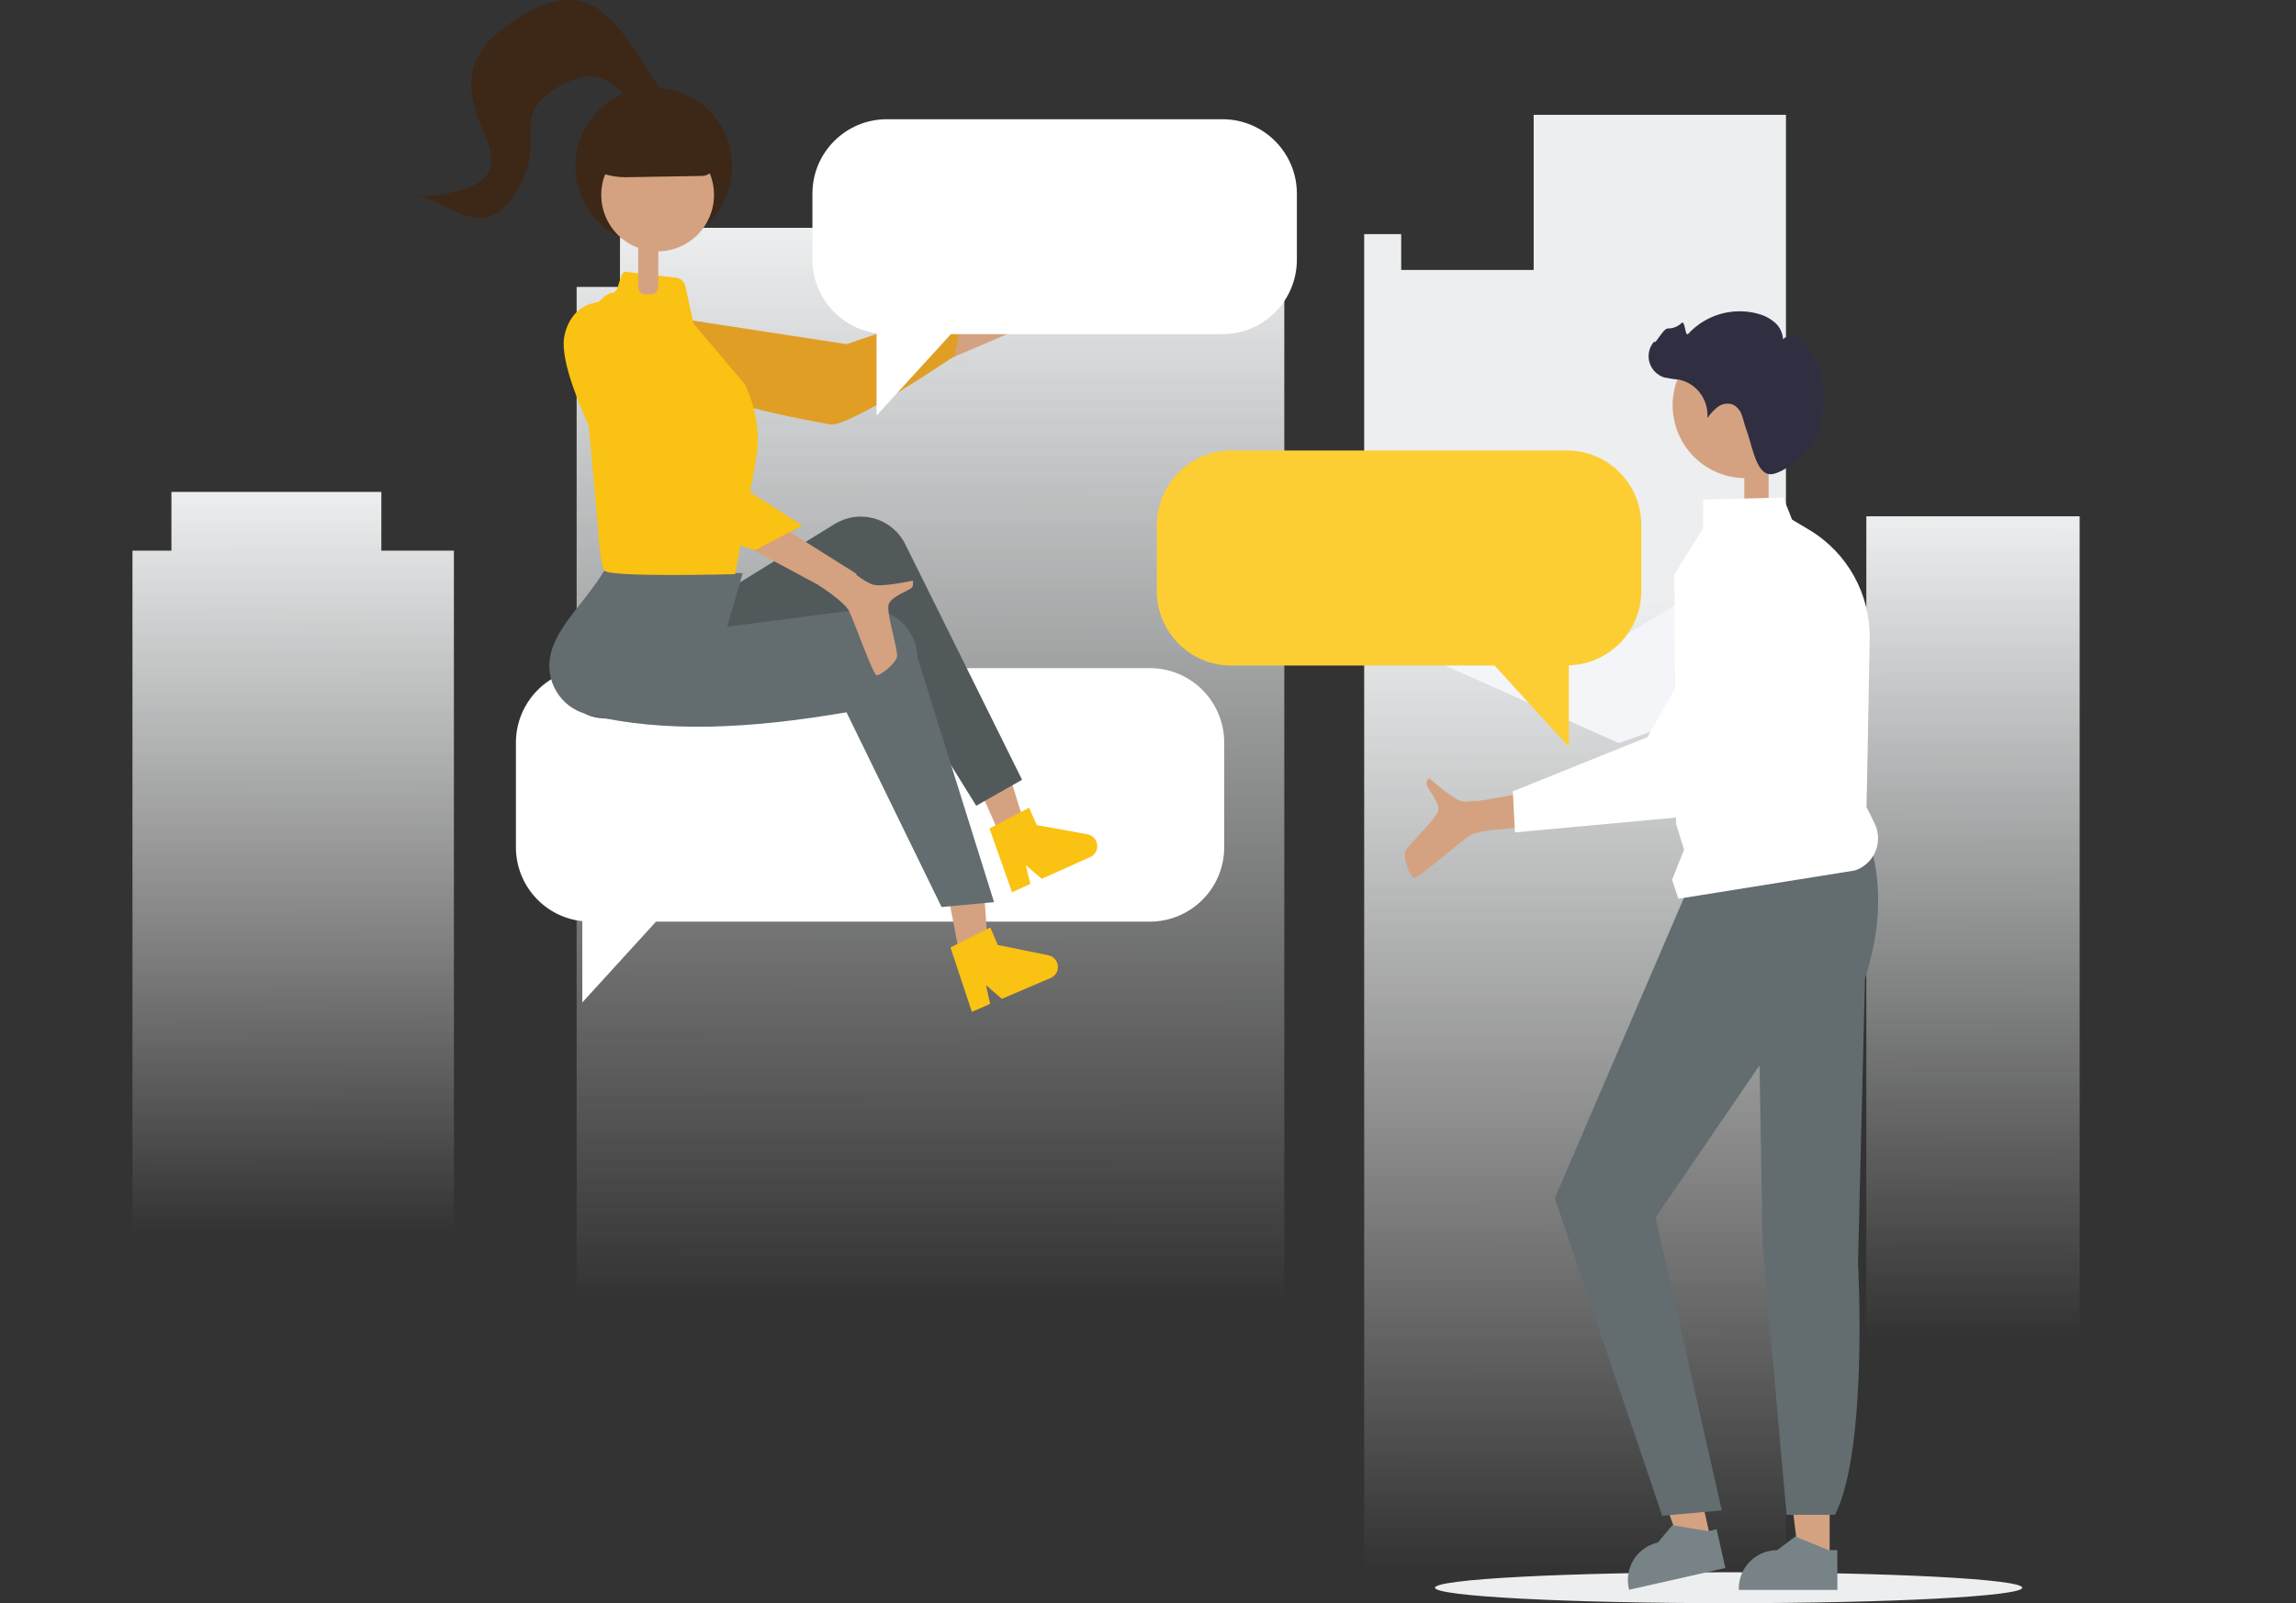
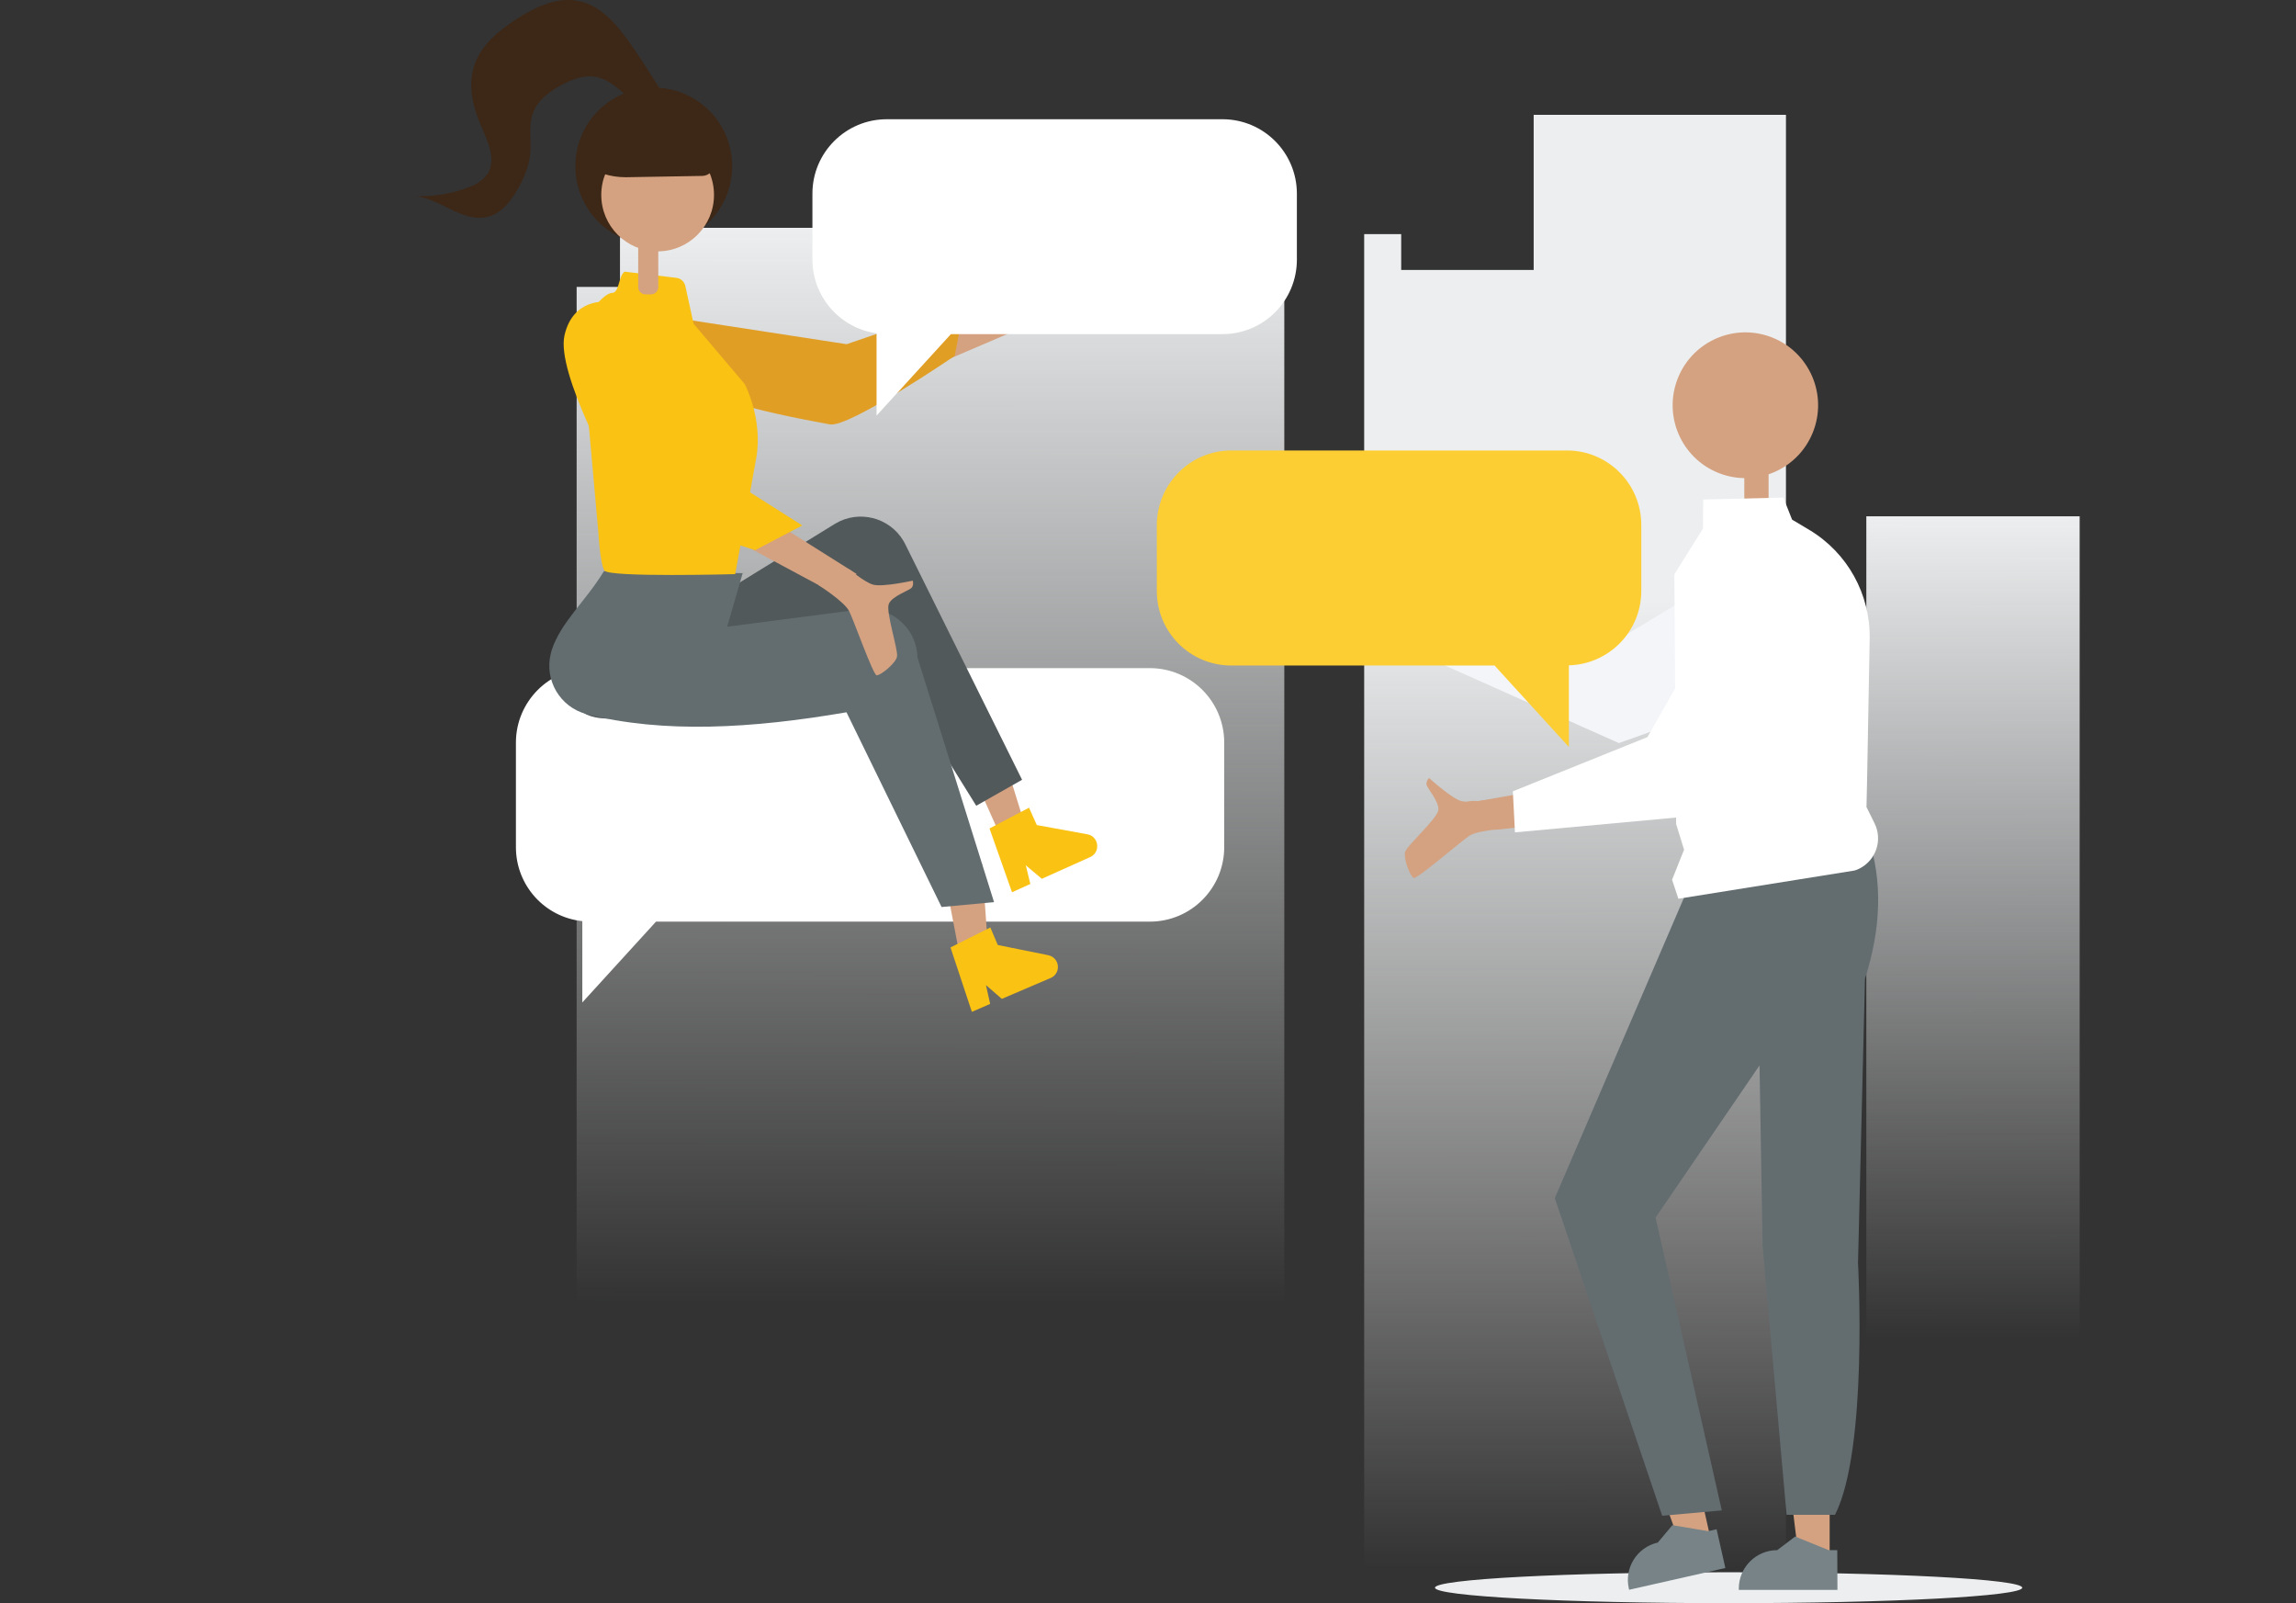
<svg xmlns="http://www.w3.org/2000/svg" width="520" height="363" viewBox="0 0 520 363" fill="none">
  <rect x="0" y="0" width="520" height="363" fill="#333333" stroke="none" />
  <g style="mix-blend-mode:multiply">
    <path d="M391.5 362.999C428.227 362.999 458 361.432 458 359.499C458 357.566 428.227 355.999 391.5 355.999C354.773 355.999 325 357.566 325 359.499C325 361.432 354.773 362.999 391.5 362.999Z" fill="#ECEEEF" />
  </g>
  <g style="mix-blend-mode:multiply">
    <path d="M471.001 116.905H422.688V354.999H471.001V116.905Z" fill="url(#paint0_linear_1934_38647)" />
-     <path d="M86.366 124.682V111.385H38.824V124.682H30V354.999H102.801V124.682H86.366Z" fill="url(#paint1_linear_1934_38647)" />
    <path d="M347.347 25.999V61.124H317.344V53.011H308.961V61.124V346.887V354.999H404.485V319.874V61.124V25.999H347.347Z" fill="url(#paint2_linear_1934_38647)" />
    <path d="M235.939 51.59H140.415V64.971H130.598V354.999H195.346H226.121H290.87V64.971L235.939 51.59Z" fill="url(#paint3_linear_1934_38647)" />
  </g>
  <g clip-path="url(#clip0_1934_38647)">
    <path d="M133.682 151.282H260.424C269.705 151.282 277.262 158.815 277.262 168.149V191.813C277.262 201.11 269.742 208.679 260.424 208.679H148.576L131.885 226.979V208.569C123.411 207.687 116.845 200.522 116.845 191.813V168.149C116.845 158.852 124.401 151.282 133.682 151.282Z" fill="white" />
    <path d="M315.632 147.644C317.393 149.959 320.658 150.4 322.969 148.636C323.226 148.452 323.446 148.232 323.666 148.012L340.724 155.434L339.073 145.917L323.153 140.332C320.878 138.494 317.577 138.862 315.742 141.14C314.165 143.014 314.128 145.697 315.632 147.644Z" fill="#D4A281" />
    <path d="M331.148 142.243L363.723 146.468L397.325 126.185C404.368 121.959 413.465 124.2 417.721 131.256C418.014 131.77 418.308 132.285 418.528 132.799C421.756 140.001 418.858 148.453 411.851 152.127L366.731 168.222L366.657 168.259L327.039 150.584L331.148 142.243Z" fill="#F4F5F8" />
    <path d="M414.383 353.275H407.45L404.148 326.487L414.383 326.524V353.275Z" fill="#D4A281" />
    <path d="M416.145 359.999H393.805V359.705C393.805 354.891 397.693 350.996 402.499 350.996L406.571 347.91L414.164 350.996H416.108L416.145 359.999Z" fill="#778387" />
    <path d="M387.531 348.902L380.781 350.408L371.684 325.054L381.662 322.775L387.531 348.902Z" fill="#D4A281" />
    <path d="M390.761 355.038L368.971 359.962L368.898 359.668C367.834 354.965 370.768 350.335 375.464 349.269L378.765 345.337L386.873 346.697L388.78 346.256L390.761 355.038Z" fill="#778387" />
    <path d="M423.152 189.718C426.38 199.529 426.05 210.186 422.382 221.614L420.804 285.956C420.804 285.956 423.152 328.14 415.595 342.986H404.627L399.198 282.098L398.501 241.236L374.95 275.704L389.954 341.993L376.454 343.206L352.133 271.294L382.14 201.514L423.152 189.718Z" fill="#636D70" />
    <path d="M148.063 55.412C157.869 55.412 165.818 47.449 165.818 37.627C165.818 27.804 157.869 19.842 148.063 19.842C138.258 19.842 130.309 27.804 130.309 37.627C130.309 47.449 138.258 55.412 148.063 55.412Z" fill="#3D2716" />
    <path d="M241.567 72.756C239.733 75.512 236.065 76.284 233.277 74.447C232.984 74.263 232.69 74.042 232.47 73.785L188.156 92.746L189.33 81.759L232.507 65.003C234.928 62.761 238.743 62.908 240.981 65.334C242.851 67.355 243.108 70.441 241.567 72.756Z" fill="#D4A281" />
    <path d="M151.362 71.727C151.362 71.727 145.896 77.055 151.325 83.927C156.755 90.798 183.644 95.244 187.936 96.09C192.264 96.935 216.219 80.583 216.219 80.583L218.53 68.751L191.751 77.937L151.362 71.727Z" fill="#E19E25" />
    <path d="M136.655 112.147L137.095 120.342C137.095 120.342 135.811 127.618 136.875 129.198C137.902 130.741 166.258 130.961 166.258 130.961C166.258 130.961 168.129 120.856 169.743 112L136.655 112.147Z" fill="#D4A281" />
    <path d="M218.2 220.695L224.106 219.483L222.418 195.524L213.688 197.288L218.2 220.695Z" fill="#D4A281" />
    <path d="M226.676 189.498L232.178 186.999L225.062 164.033L216.918 167.707L226.676 189.498Z" fill="#D4A281" />
    <path d="M231.481 176.563L221.1 182.443L195.495 141.251C177.52 153.377 159.949 159.183 142.267 162.269C136.288 163.335 130.162 162.784 129.024 156.684C128.988 156.39 128.914 156.096 128.878 155.839C128.181 149.188 136.434 140.626 137.498 132.468L160.169 131.109L162.957 134.71L189.149 118.578C194.468 115.381 201.401 117.109 204.592 122.437C204.592 122.473 204.629 122.473 204.629 122.51C204.813 122.804 204.959 123.098 205.106 123.392L231.481 176.563Z" fill="#52595B" />
    <path d="M225.133 204.27L213.247 205.372L191.714 161.277C170.364 164.952 150.225 166.128 132.8 161.681C126.858 160.101 123.263 154.038 124.73 148.049C124.803 147.755 124.877 147.497 124.95 147.203C127.041 140.846 132.507 136.327 136.799 129.308L168.2 129.786L164.678 141.912L195.199 137.943C201.362 137.208 206.975 141.618 207.708 147.791C207.708 147.828 207.708 147.865 207.708 147.865C207.745 148.196 207.782 148.526 207.782 148.857L225.133 204.27Z" fill="#636D70" />
    <path d="M148.942 56.918C155.992 56.918 161.708 51.193 161.708 44.131C161.708 37.069 155.992 31.343 148.942 31.343C141.891 31.343 136.176 37.069 136.176 44.131C136.176 51.193 141.891 56.918 148.942 56.918Z" fill="#D4A281" />
    <path d="M141.459 61.512L153.161 62.908C154.188 63.018 154.995 63.79 155.215 64.782L157.086 73.307L168.678 86.977C168.678 86.977 172.823 94.803 171.283 103.659C169.705 112.515 166.5 129.999 166.5 129.999C166.5 129.999 137.937 130.778 136.91 129.198C135.883 127.618 135.516 120.526 135.516 120.526L131.371 74.152C131.371 74.152 136.067 66.325 138.671 66.325C140.285 66.252 140.065 62.467 141.459 61.512Z" fill="#FAC212" />
    <path d="M169.339 121.922C170.98 121.922 172.31 120.326 172.31 118.358C172.31 116.389 170.98 114.793 169.339 114.793C167.698 114.793 166.367 116.389 166.367 118.358C166.367 120.326 167.698 121.922 169.339 121.922Z" fill="#6466AF" />
    <path d="M215.266 214.522L224.29 210.002L225.977 213.971L237.422 216.285C238.89 216.579 239.844 218.013 239.55 219.482C239.367 220.364 238.78 221.099 237.973 221.43L226.894 226.17L223.299 223.047L224.253 227.309L220.108 229.11L215.266 214.522Z" fill="#FAC212" />
    <path d="M224.105 187.587L233.056 182.884L234.817 186.816L246.299 188.91C247.766 189.167 248.72 190.6 248.463 192.07C248.317 192.952 247.73 193.687 246.923 194.055L235.954 198.979L232.323 195.929L233.35 200.154L229.204 202.028L224.105 187.587Z" fill="#FAC212" />
    <path d="M141.643 40.126C138.268 40.126 135.003 39.097 132.216 37.149L132.105 37.076V36.966C132.105 30.168 137.608 24.656 144.394 24.656H149.567C156.353 24.656 161.856 30.168 161.856 36.966C161.856 38.509 160.609 39.795 159.068 39.832L141.9 40.126C141.827 40.126 141.753 40.126 141.643 40.126Z" fill="#3D2716" />
    <path d="M186.47 133.056L144.027 110.274L153.308 104.321L194.027 129.969C191.789 131.219 186.433 133.387 186.47 133.056Z" fill="#D4A281" />
    <path d="M137.387 68.347C137.387 68.347 129.794 67.391 127.85 75.916C125.905 84.441 139.221 108.253 141.276 112.148C143.293 116.043 171.026 124.568 171.026 124.568L181.701 118.982L157.783 103.806L137.387 68.347Z" fill="#FAC212" />
    <path d="M150.887 26.566C152.097 25.096 151.143 22.928 150.153 21.312C147.915 17.6 145.567 13.962 143.11 10.398C140.028 5.952 136.287 1.285 131.004 0.219C126.162 -0.736 121.32 1.542 117.138 4.225C113.066 6.834 109.031 10.104 107.453 14.697C105.949 19.107 107.013 23.994 108.847 28.257C110.425 31.894 112.589 36.267 110.315 39.538C109.214 40.897 107.783 41.889 106.133 42.404C101.951 44.021 97.475 44.682 93 44.351C99.126 44.278 104.519 50.598 110.461 49.092C113.836 48.246 116.074 45.086 117.688 41.999C118.862 39.942 119.669 37.663 120.036 35.312C120.439 32.115 119.596 28.734 120.659 25.721C121.76 22.561 124.731 20.43 127.739 18.96C129.72 17.968 131.885 17.122 134.122 17.306C140.395 17.784 143.66 25.537 149.639 27.595" fill="#3D2716" />
    <path d="M278.873 101.999H354.881C364.162 101.999 371.719 109.532 371.719 118.865V133.784C371.719 142.971 364.419 150.393 355.321 150.651V169.134L338.483 150.687H278.836C269.555 150.687 261.998 143.154 261.998 133.821V118.902C262.035 109.569 269.555 101.999 278.873 101.999Z" fill="#FDCE33" />
    <path d="M200.836 26.999H276.881C286.162 26.999 293.719 34.532 293.719 43.865V58.784C293.719 68.081 286.199 75.651 276.881 75.651H215.363L198.525 94.097V75.467C190.308 74.328 183.998 67.273 183.998 58.748V43.829C183.998 34.532 191.555 26.999 200.836 26.999Z" fill="white" />
    <path d="M147.437 66.656H146.19C145.273 66.656 144.539 65.921 144.539 65.003V54.53C144.539 53.611 145.273 52.877 146.19 52.877H147.437C148.354 52.877 149.088 53.611 149.088 54.53V65.003C149.088 65.921 148.317 66.656 147.437 66.656Z" fill="#D4A281" />
    <path d="M398.903 118.064H396.702C395.784 118.064 395.051 117.329 395.051 116.41V105.938C395.051 105.019 395.784 104.284 396.702 104.284H398.903C399.82 104.284 400.553 105.019 400.553 105.938V116.41C400.553 117.329 399.82 118.064 398.903 118.064Z" fill="#D4A281" />
    <path d="M410.853 97.171C413.838 88.564 409.291 79.162 400.699 76.173C392.106 73.183 382.721 77.737 379.736 86.344C376.752 94.952 381.298 104.353 389.89 107.342C398.483 110.332 407.868 105.778 410.853 97.171Z" fill="#D4A281" />
-     <path d="M410.348 100.793C411.485 98.992 412.218 96.163 412.659 94.105C413.796 88.593 412.549 82.861 409.247 78.341C408.623 77.423 407.78 76.688 406.789 76.21C405.762 75.769 404.552 76.026 403.818 76.835C403.745 75.328 403.048 73.932 401.91 72.976C400.773 72.021 399.453 71.359 397.985 70.992C392.336 69.522 386.32 71.286 382.358 75.585C381.588 76.43 381.698 72.388 380.854 73.123C380.047 73.932 378.946 74.373 377.773 74.373C376.635 74.299 374.728 78.415 374.691 77.276C372.82 79.333 372.967 82.493 375.021 84.368C375.572 84.882 376.232 85.249 376.929 85.47C378.029 85.69 379.13 85.874 380.23 85.948C384.266 86.793 387.017 90.541 386.687 94.656C387.347 93.701 388.154 92.819 389.071 92.121C390.025 91.423 391.235 91.202 392.373 91.57C393.4 92.047 394.17 92.966 394.5 94.032C394.904 95.061 395.087 96.2 395.491 97.229C396.701 100.279 397.545 106.746 400.553 107.334C402.974 107.885 408.77 103.255 410.348 100.793Z" fill="#302E41" />
    <path d="M378.691 199.199L381.406 192.401L379.608 186.558L379.205 130.08V130.043L385.698 119.681L385.735 113.103L403.893 112.662L405.874 117.66L409.762 119.975C418.42 125.156 423.629 134.563 423.445 144.668L422.748 182.773L424.546 186.411C426.417 190.196 424.913 194.753 421.134 196.663C420.767 196.847 420.437 196.994 420.034 197.104L380.122 203.498L378.691 199.199Z" fill="white" />
    <path d="M329.974 187.44C332.616 188.579 333.423 189.645 334.596 186.999C334.707 186.705 338.852 188.175 338.925 187.844L357.414 185.97L351.324 178.474L334.707 181.414C331.845 180.936 329.131 182.847 328.654 185.75C328.25 188.138 326.343 188.212 328.58 189.167L329.974 187.44Z" fill="#D4A281" />
    <path d="M342.633 179.172L373.117 166.899L392.522 132.762C396.594 125.633 405.655 123.135 412.772 127.213C413.285 127.507 413.762 127.801 414.239 128.169C420.585 132.872 422.163 141.691 417.871 148.269L386.36 184.427L386.286 184.5L343.11 188.469L342.633 179.172Z" fill="white" />
    <path d="M185.332 132.468C185.332 132.468 191.238 136.18 192.339 138.421C193.439 140.663 197.731 152.789 198.538 152.899C199.345 153.009 202.903 150.216 203.16 148.636C203.417 147.02 200.592 138.568 201.289 136.767C201.986 134.967 205.948 133.718 206.498 133.056C207.012 132.395 206.718 131.476 206.718 131.476C206.718 131.476 199.712 133.019 197.658 132.358C195.603 131.697 192.375 128.904 192.375 128.904L185.332 132.468Z" fill="#D4A281" />
    <path d="M341.75 187.587C341.75 187.587 334.78 187.881 332.726 189.277C330.671 190.674 320.95 199.089 320.18 198.795C319.41 198.501 317.722 194.312 318.272 192.805C318.823 191.299 325.499 185.346 325.756 183.435C326.013 181.524 323.188 178.474 323.078 177.629C322.968 176.784 323.665 176.159 323.665 176.159C323.665 176.159 328.984 181.01 331.075 181.414C333.166 181.818 337.384 181.01 337.384 181.01L341.75 187.587Z" fill="#D4A281" />
  </g>
  <defs>
    <linearGradient id="paint0_linear_1934_38647" x1="446.844" y1="116.905" x2="447.109" y2="302.999" gradientUnits="userSpaceOnUse">
      <stop stop-color="#ECEEEF" />
      <stop offset="1" stop-color="#ECEEEF" stop-opacity="0" />
    </linearGradient>
    <linearGradient id="paint1_linear_1934_38647" x1="66.4" y1="111.385" x2="66.665" y2="278.999" gradientUnits="userSpaceOnUse">
      <stop stop-color="#ECEEEF" />
      <stop offset="1" stop-color="white" stop-opacity="0" />
    </linearGradient>
    <linearGradient id="paint2_linear_1934_38647" x1="356.47" y1="135.999" x2="356.616" y2="354.999" gradientUnits="userSpaceOnUse">
      <stop stop-color="#ECEEEF" />
      <stop offset="1" stop-color="white" stop-opacity="0" />
    </linearGradient>
    <linearGradient id="paint3_linear_1934_38647" x1="210.734" y1="51.59" x2="210.512" y2="294.999" gradientUnits="userSpaceOnUse">
      <stop stop-color="#ECEEEF" />
      <stop offset="1" stop-color="#ECEEEF" stop-opacity="0" />
    </linearGradient>
    <clipPath id="clip0_1934_38647">
      <rect width="332.389" height="360" fill="white" transform="translate(93 -0.001)" />
    </clipPath>
  </defs>
</svg>